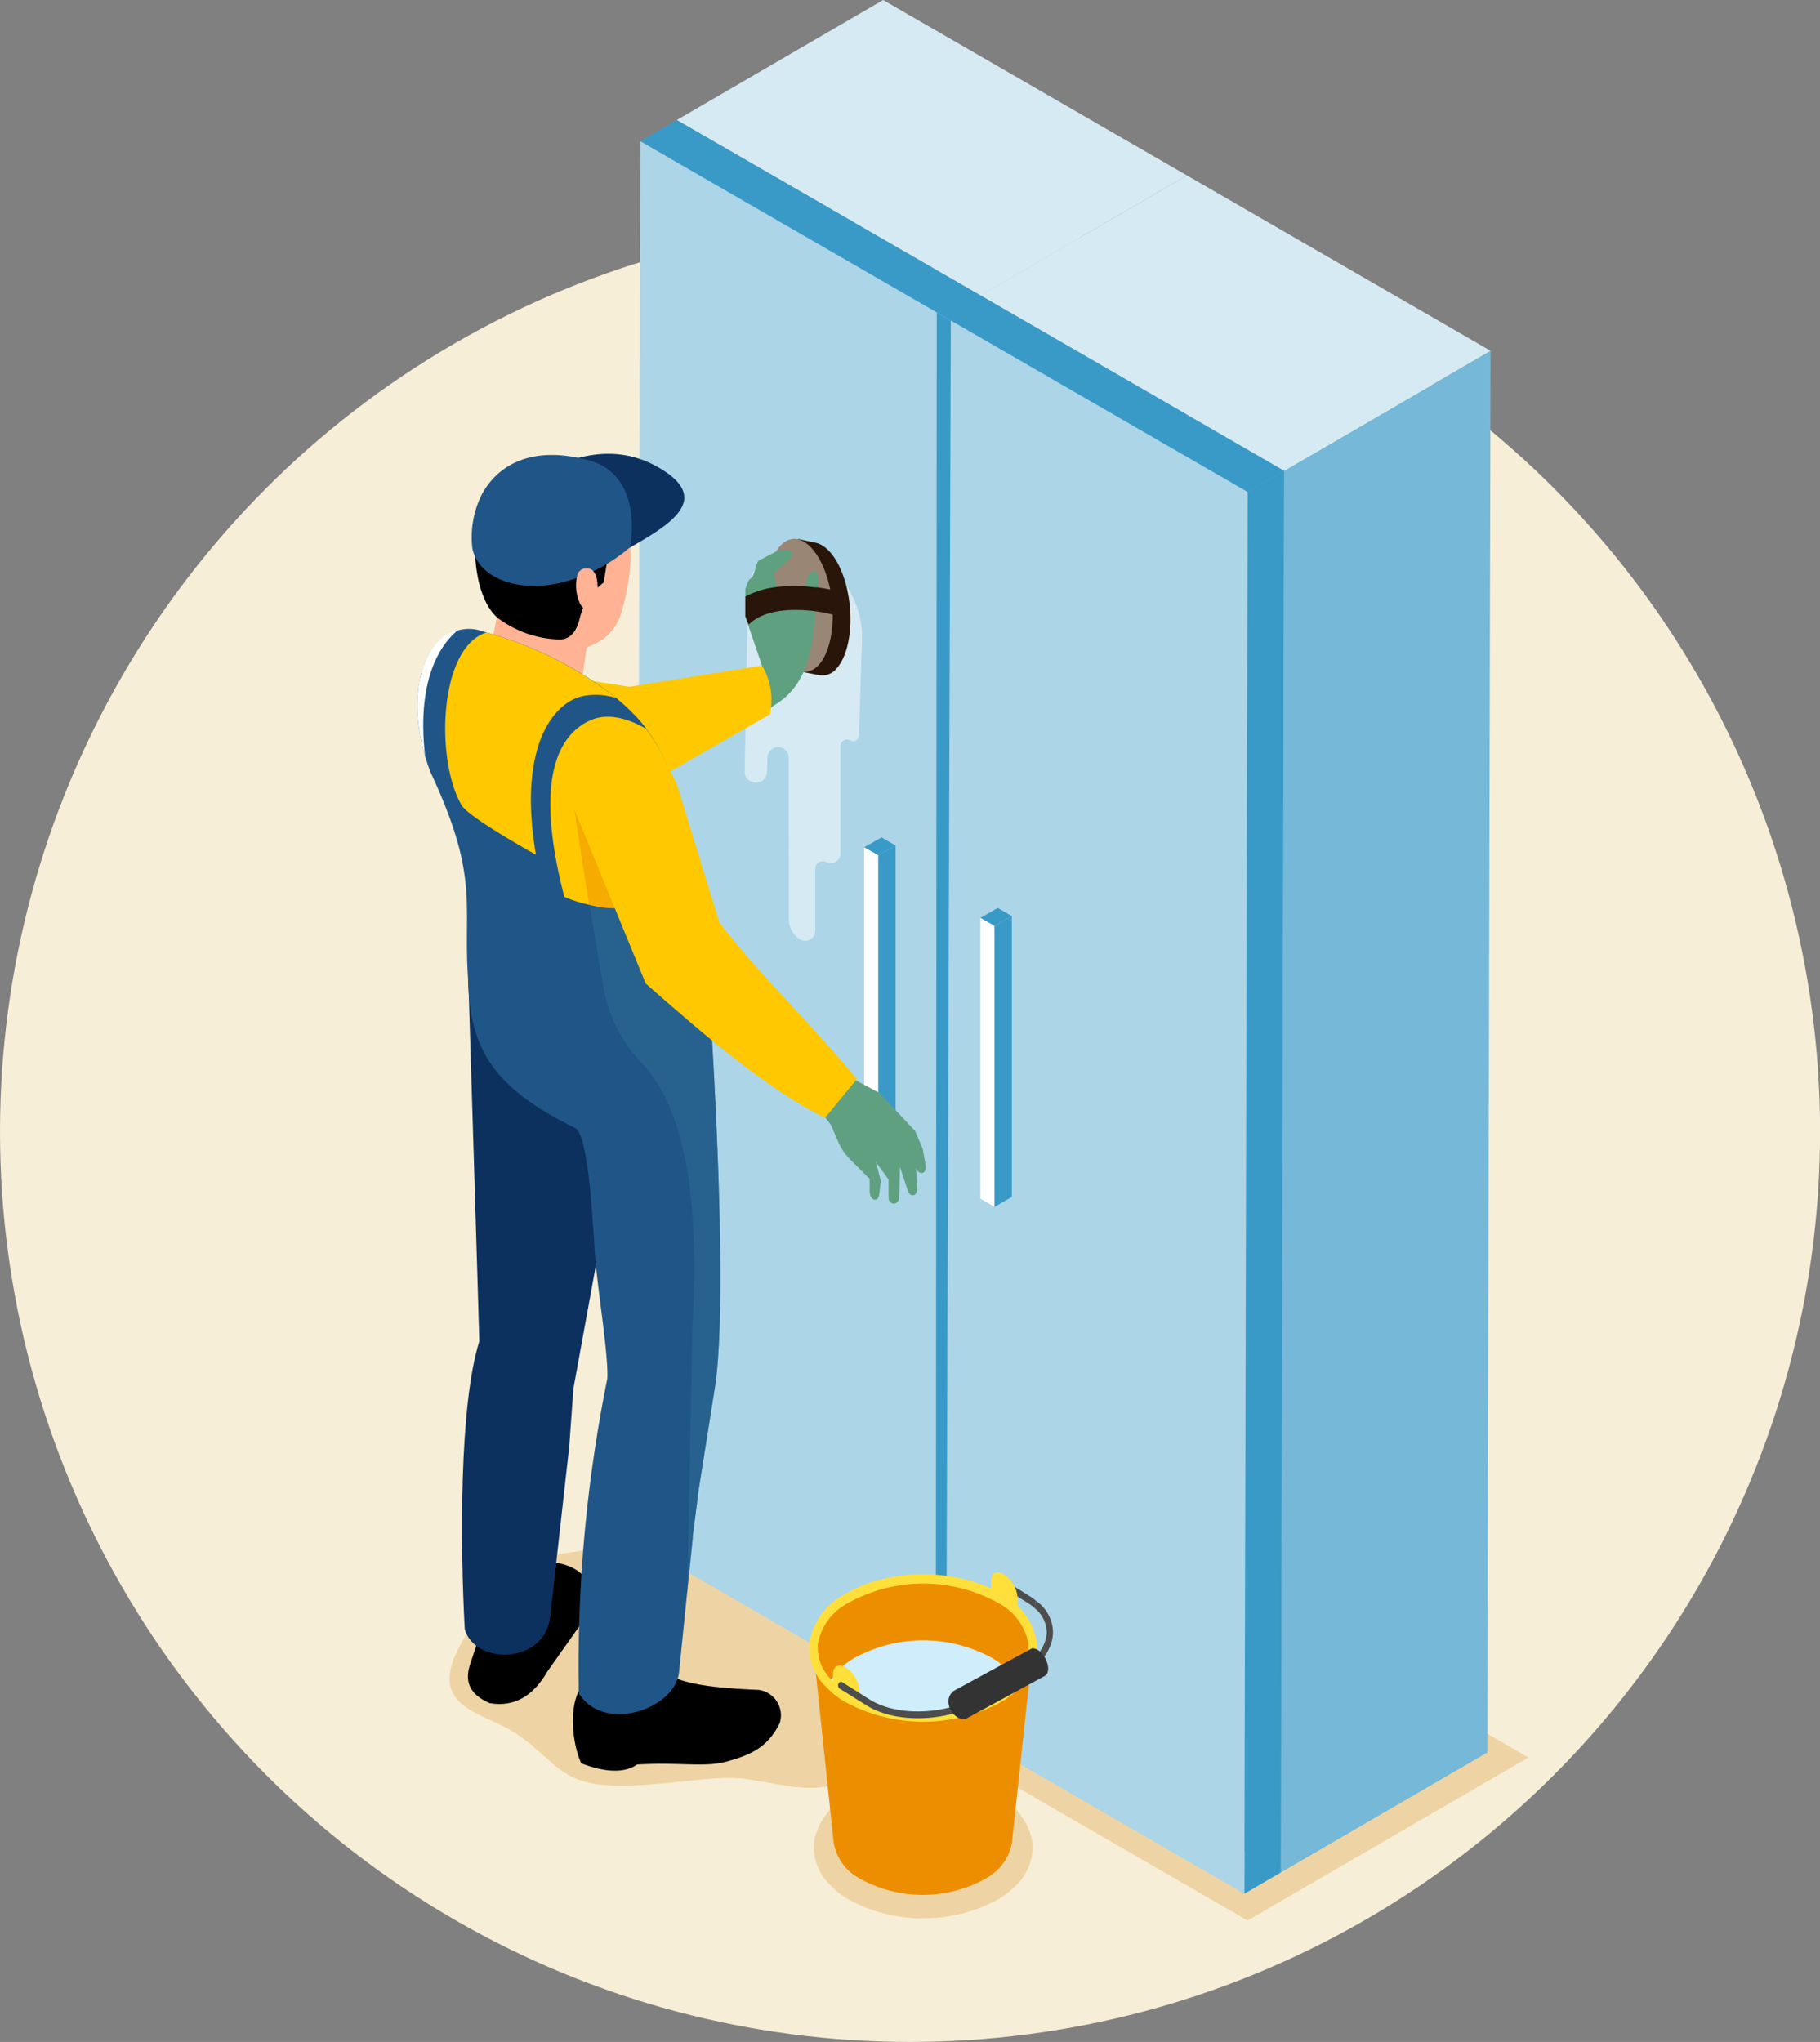
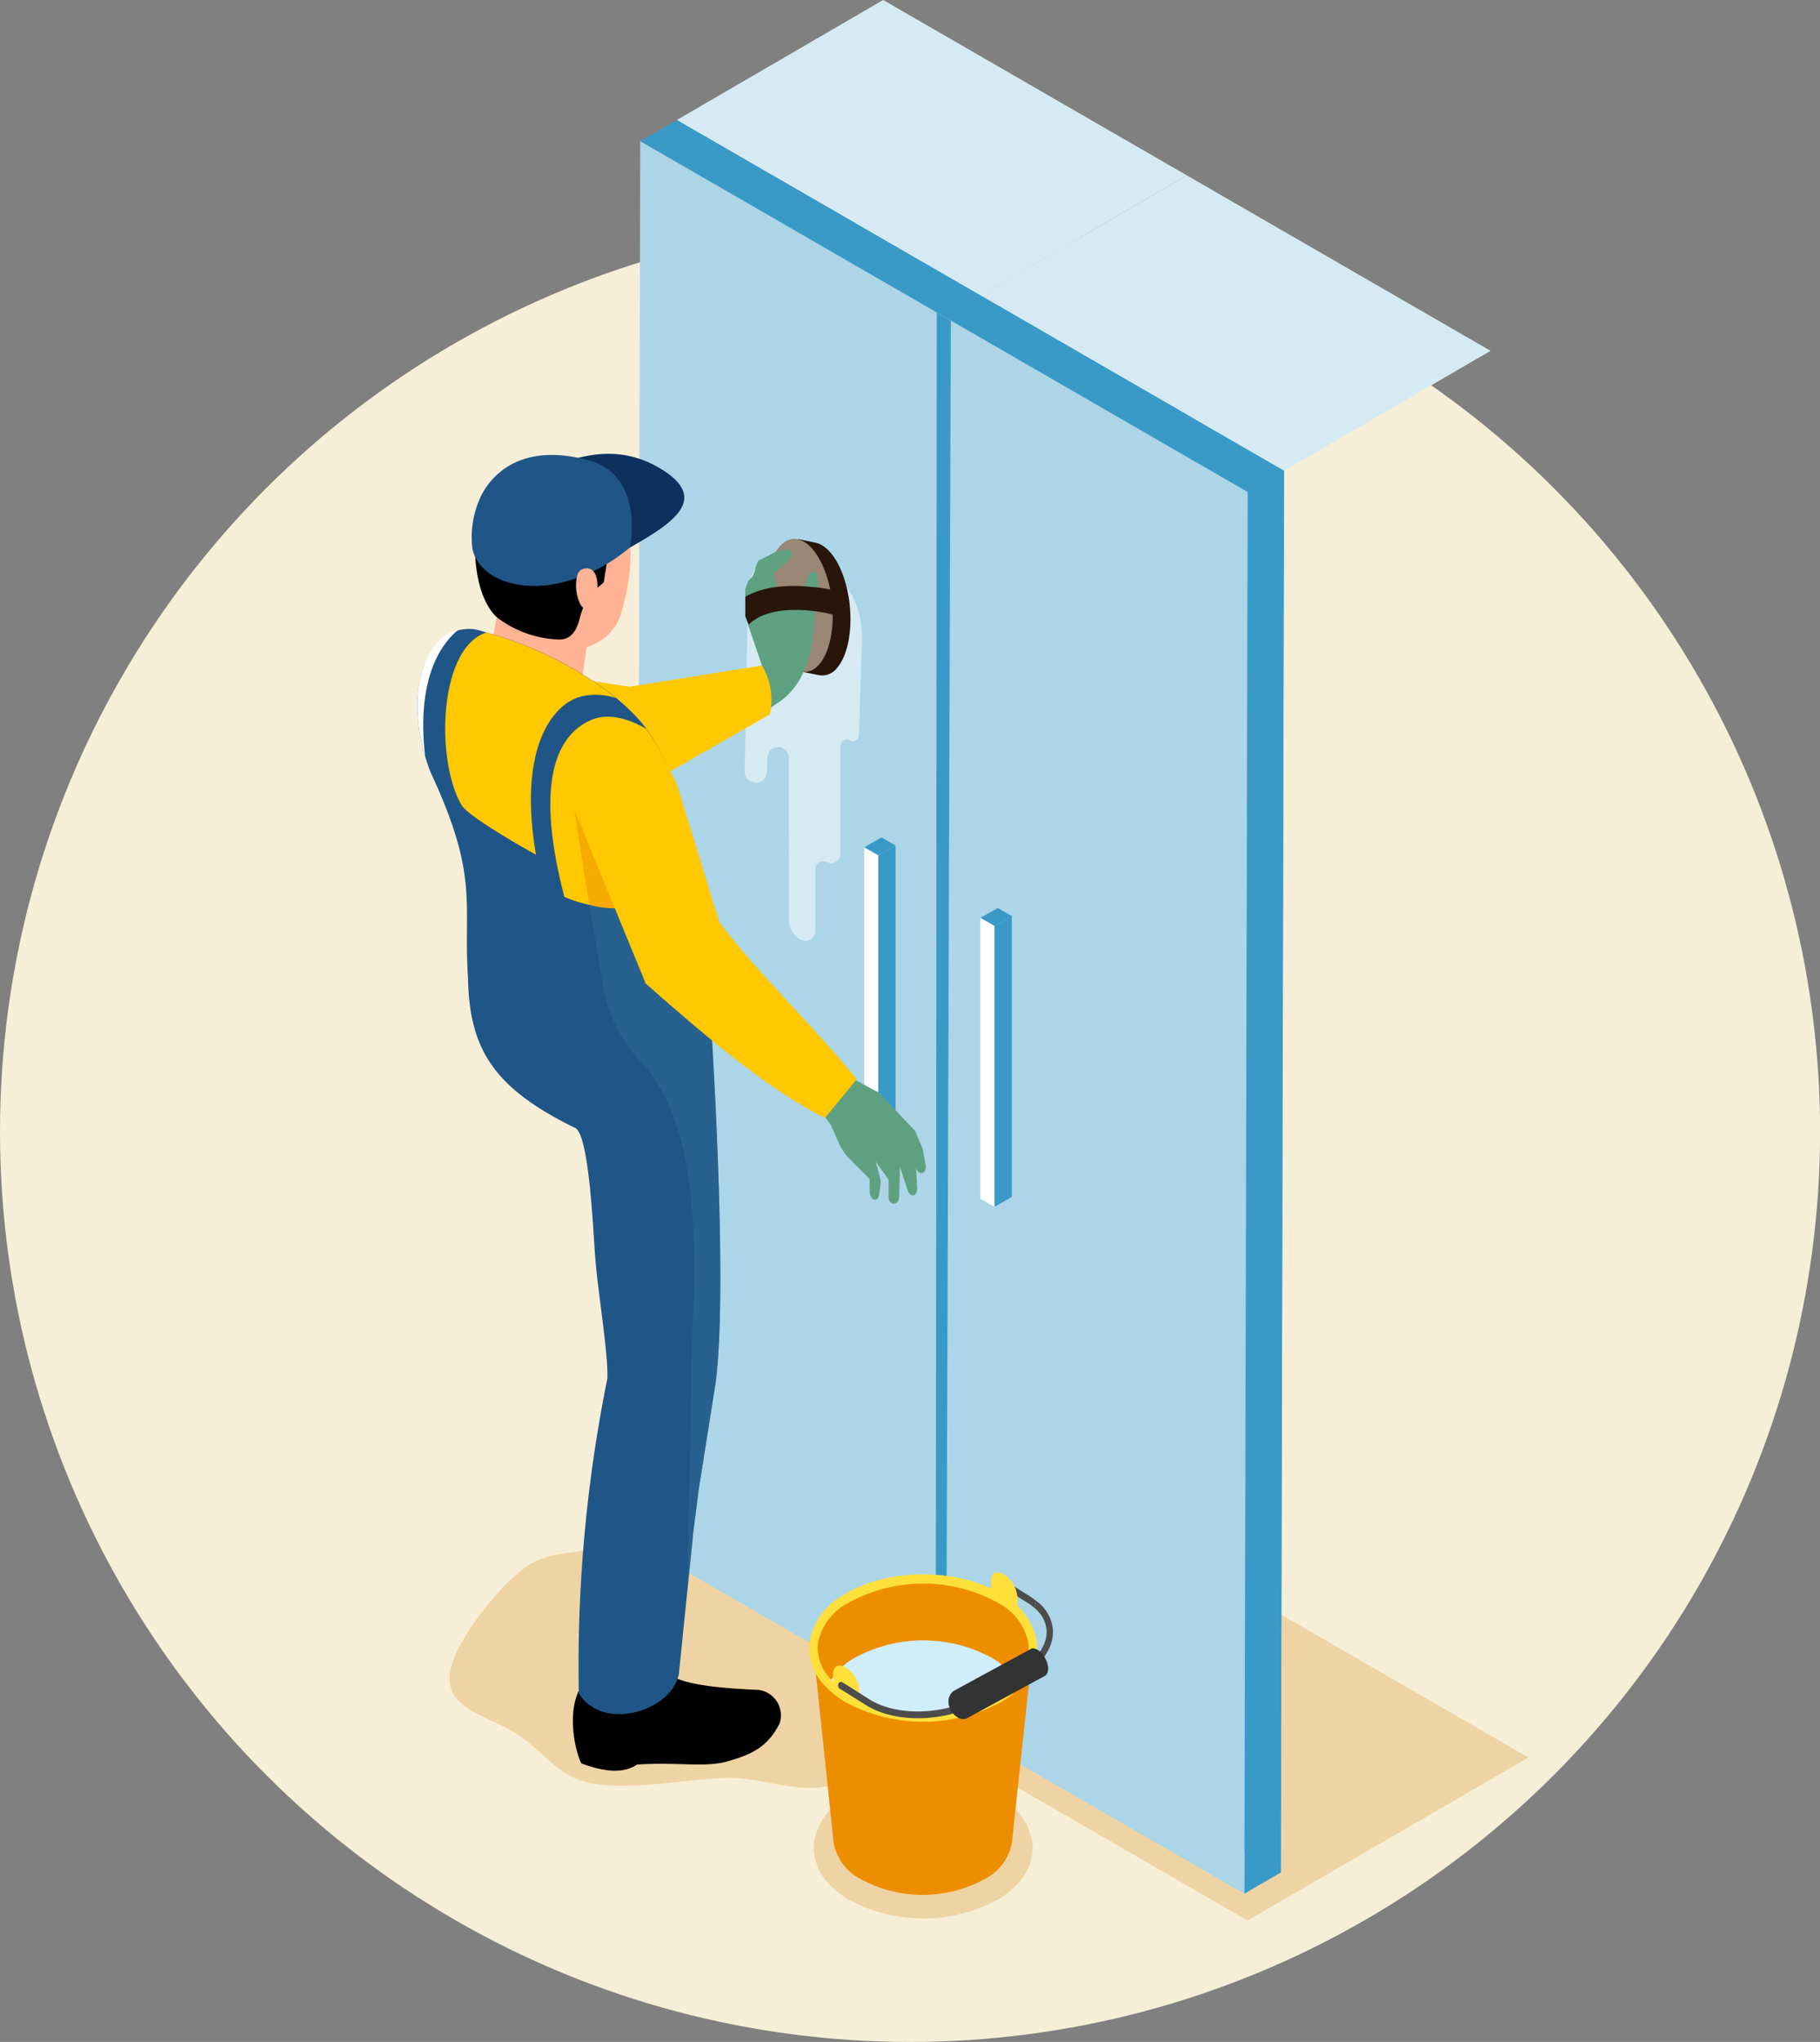
<svg xmlns="http://www.w3.org/2000/svg" viewBox="0 0 191.49 214.77">
  <rect x="0" y="0" width="191.49" height="214.77" fill="#808080" stroke="none" />
  <defs>
    <style>.cls-1{isolation:isolate;}.cls-2{fill:#f7eed7;}.cls-3{fill:#db982e;opacity:0.3;}.cls-23,.cls-24,.cls-3{mix-blend-mode:multiply;}.cls-4{fill:#4aa2cb;}.cls-5{fill:#d6eaf3;}.cls-6{fill:#3a9ac7;}.cls-7{fill:#75b8d8;}.cls-8{fill:#54a7ce;}.cls-9{fill:#acd5e7;}.cls-10{fill:#fff;}.cls-11{fill:#4d4d4d;}.cls-12,.cls-24{fill:#ed8e00;}.cls-13{fill:#cfedfa;}.cls-14{fill:#ffe03b;}.cls-15{fill:#333;}.cls-16{fill:#ffb294;}.cls-17{fill:#0d315f;}.cls-18{fill:#205687;}.cls-19{fill:#29150a;}.cls-20{fill:#998675;}.cls-21{fill:#5fa081;}.cls-22{fill:#ffc800;}.cls-23{fill:#2e6f99;}.cls-23,.cls-24{opacity:0.5;}</style>
  </defs>
  <g class="cls-1">
    <g id="Слой_2" data-name="Слой 2">
      <g id="Layer_3" data-name="Layer 3">
        <circle class="cls-2" cx="95.75" cy="119.02" r="95.75" />
      </g>
      <g id="Layer_2" data-name="Layer 2">
        <path class="cls-3" d="M160.82,184.85l-67.9-39.2L64.4,162.22a20.13,20.13,0,0,1-3.89,1c-2.07.29-3.63.45-5.45,1.79-2.59,1.92-6.79,7.16-7.6,10.35-1.08,4.26,3.47,4.94,6.37,6.69,4.14,2.48,4.75,5.46,10.2,5.73,4.06.21,8.07-.58,12-.77,3.56-.17,6.58,1.26,10.05,1,3.82-.25,7.92-3.32,5.62-7.21A13.46,13.46,0,0,0,88,177l43.26,25Z" />
        <path class="cls-3" d="M89.08,199.66a9,9,0,0,1-1.76-1.42,5.59,5.59,0,0,1-1.68-4.47A6.72,6.72,0,0,1,89.07,189c4.45-2.8,11.68-2.8,16.12,0a6.77,6.77,0,0,1,3.44,4.78,5.61,5.61,0,0,1-1.68,4.48,9.56,9.56,0,0,1-1.76,1.42,16.5,16.5,0,0,1-16.11,0Z" />
        <g class="cls-1">
          <polygon class="cls-4" points="103.15 31.07 124.88 18.45 124.53 165.88 102.8 178.51 103.15 31.07" />
          <polygon class="cls-5" points="71.2 12.63 92.92 0 124.88 18.45 103.15 31.07 71.2 12.63" />
          <polygon class="cls-6" points="103.15 31.07 102.8 178.51 70.85 160.06 71.2 12.63 103.15 31.07" />
-           <polygon class="cls-7" points="135.1 49.52 156.83 36.9 156.48 184.33 134.76 196.95 135.1 49.52" />
          <polygon class="cls-5" points="103.15 31.07 124.88 18.45 156.83 36.9 135.1 49.52 103.15 31.07" />
          <polygon class="cls-8" points="135.1 49.52 134.76 196.95 102.8 178.51 103.15 31.07 135.1 49.52" />
        </g>
        <g class="cls-1">
          <polygon class="cls-4" points="99.32 33.3 103.15 31.07 102.8 178.51 98.97 180.73 99.32 33.3" />
          <polygon class="cls-6" points="67.36 14.85 71.2 12.63 103.15 31.07 99.32 33.3 67.36 14.85" />
          <polygon class="cls-9" points="99.32 33.3 98.97 180.73 67.02 162.29 67.36 14.85 99.32 33.3" />
        </g>
        <g class="cls-1">
          <polygon class="cls-6" points="131.27 51.75 135.1 49.52 134.76 196.95 130.92 199.18 131.27 51.75" />
          <polygon class="cls-6" points="99.32 33.3 103.15 31.07 135.1 49.52 131.27 51.75 99.32 33.3" />
          <polygon class="cls-9" points="131.27 51.75 130.92 199.18 98.97 180.73 99.32 33.3 131.27 51.75" />
        </g>
        <polygon class="cls-6" points="98.56 32.87 98.46 180.44 99.55 181.07 100.04 33.72 98.56 32.87" />
        <g class="cls-1">
          <polygon class="cls-6" points="92.41 89.97 90.92 89.12 92.75 88.08 94.23 88.93 92.41 89.97" />
          <polygon class="cls-10" points="92.41 119.52 90.92 118.66 90.92 89.12 92.41 89.97 92.41 119.52" />
          <polygon class="cls-6" points="92.41 89.97 94.23 88.93 94.23 118.47 92.41 119.52 92.41 89.97" />
        </g>
        <g class="cls-1">
          <polygon class="cls-6" points="104.64 97.4 103.15 96.54 104.98 95.5 106.46 96.35 104.64 97.4" />
          <polygon class="cls-10" points="104.64 126.94 103.15 126.08 103.15 96.54 104.64 97.4 104.64 126.94" />
          <polygon class="cls-6" points="104.64 97.4 106.46 96.35 106.46 125.89 104.64 126.94 104.64 97.4" />
        </g>
        <path class="cls-5" d="M85,58.25a4.51,4.51,0,0,0-6.3,4l-.35,18.94a1.14,1.14,0,0,0,.63,1l.1,0a1.11,1.11,0,0,0,1.61-1l.06-1.49a1.12,1.12,0,0,1,2.24,0L83,96.7a2.44,2.44,0,0,0,1.17,2.09,1.05,1.05,0,0,0,1.61-.89l0-6.49A.81.81,0,0,1,87,90.69a1,1,0,0,0,1.43-.89l0-11.32a.71.71,0,0,1,.34-.6.71.71,0,0,1,.69,0,.63.63,0,0,0,.61,0,.66.66,0,0,0,.31-.52l.31-10A9.54,9.54,0,0,0,85,58.25Z" />
        <path class="cls-11" d="M108.2,168.64l-3.4-2.14.33-.63,3.4,2.14a5.82,5.82,0,0,1,.47.36l-.13.78A4.92,4.92,0,0,0,108.2,168.64Z" />
        <path class="cls-12" d="M85.61,173.84h23l-2.14,19.95a5.34,5.34,0,0,1-2.74,3.78,13.63,13.63,0,0,1-13.3,0,5.31,5.31,0,0,1-2.72-3.78S85.61,173.84,85.61,173.84Z" />
        <path class="cls-12" d="M87.22,177.08a8.67,8.67,0,0,0,1.75,1.4c4.5,2.84,11.82,2.84,16.33,0a9,9,0,0,0,1.75-1.4c2.66-2.8,2.08-6.47-1.75-8.88-4.51-2.84-11.83-2.84-16.33,0C85.14,170.61,84.56,174.29,87.22,177.08Z" />
        <path class="cls-13" d="M87.22,177.08a8.67,8.67,0,0,0,1.75,1.4c4.5,2.84,11.82,2.84,16.33,0a9,9,0,0,0,1.75-1.4,7,7,0,0,0-2.55-2.63,15.09,15.09,0,0,0-14.73,0A6.91,6.91,0,0,0,87.22,177.08Z" />
        <path class="cls-14" d="M88.74,178.91a9.77,9.77,0,0,1-1.83-1.48,5.77,5.77,0,0,1-1.74-4.66,7,7,0,0,1,3.57-5c4.63-2.91,12.16-2.91,16.78,0a7,7,0,0,1,3.58,5,5.82,5.82,0,0,1-1.74,4.65,9.71,9.71,0,0,1-1.84,1.49,17.23,17.23,0,0,1-16.78,0Zm.45-10.28a6.09,6.09,0,0,0-3.14,4.26,4.78,4.78,0,0,0,1.48,3.84,8.64,8.64,0,0,0,1.66,1.33,16.28,16.28,0,0,0,15.89,0,8.44,8.44,0,0,0,1.66-1.34,4.75,4.75,0,0,0,1.47-3.83,6.06,6.06,0,0,0-3.13-4.26,16.28,16.28,0,0,0-15.89,0Z" />
        <path class="cls-14" d="M107.05,169.51a6.13,6.13,0,0,0-2.78-1.75v-1.51c0-.84.62-1.12,1.39-.64a3.2,3.2,0,0,1,1.39,2.39Z" />
        <path class="cls-14" d="M90.43,179.32a6.85,6.85,0,0,1-2.78-1.74v-1.52c0-.83.63-1.12,1.39-.64a3.18,3.18,0,0,1,1.39,2.39Z" />
        <path class="cls-11" d="M88.62,176.93l2.86,1.81c3,1.89,8.29,1.64,11.78-.55l4.07-2.56c1.77-1.12,2.79-2.58,2.8-4a3.35,3.35,0,0,0-1.26-2.48l.13-.78a4.13,4.13,0,0,1,1.79,3.26c0,1.69-1.14,3.38-3.13,4.63l-4.07,2.56c-3.67,2.31-9.25,2.55-12.44.54l-2.72-1.7C88,177.46,88.17,176.75,88.62,176.93Z" />
        <path class="cls-15" d="M100.3,177.87l8.28-4.5c1.21-.06,2.3,2.36,1.33,2.91l-8.28,4.5C100.45,181.12,99,179,100.3,177.87Z" />
        <polygon class="cls-16" points="60.84 74.22 62.13 65.28 53.36 59.4 51.48 68.93 60.84 74.22" />
        <path class="cls-16" d="M60.43,68.67l2-.88a5.19,5.19,0,0,0,2.93-3.31c.78-2.66,1.64-7,.2-10.17-2.21-4.88-5.22-6-10-4.23S49,55.43,50.46,60.73s2.81,4.57,2.81,4.57Z" />
        <path d="M66.11,55.9,63.88,59l-.36,2.26-1.78,1.51-.68,2c-.29,1.36-.88,2.54-2.27,2.49a11.31,11.31,0,0,1-6.32-2.19S50.32,63.73,50,58.54c-.34-4.89,1.84-7.2,3.14-7.92s8.2-4.06,11.88-.88C69.05,53.28,66.11,55.9,66.11,55.9Z" />
        <path class="cls-17" d="M61.54,53.57a22.67,22.67,0,0,0-7-2.57l.21-.13c4-2.33,9.25-4.76,14.54-1.7,5.79,3.34,1.08,6.06-2.95,8.39L66,57.7A11.66,11.66,0,0,0,61.54,53.57Z" />
        <path class="cls-18" d="M58.93,61.31a17.51,17.51,0,0,0,7.36-3.75s1.55-7.5-4.28-9.12c-6.4-1.78-9.82.79-11.31,3.55a10.08,10.08,0,0,0-1,5.71C50.4,60.89,54.59,62.31,58.93,61.31Z" />
        <path class="cls-16" d="M61.47,59.8a.92.92,0,0,0-.59.4,1.67,1.67,0,0,0-.21.64,4.56,4.56,0,0,0,.29,2.5,1.48,1.48,0,0,0,.37.56.84.84,0,0,0,.68.23.82.82,0,0,0,.56-.39,1.56,1.56,0,0,0,.2-.62C62.89,62.4,63.22,59.47,61.47,59.8Z" />
        <path class="cls-19" d="M84.3,70.64l.1-.92a8.89,8.89,0,0,1-1.24-2.49c-1.12-3.45-.76-7.67.81-9.41a.86.86,0,0,1,.14-.13l-.16-1,1.88.4c1.14.24,2.29,1.6,3,3.8,1.12,3.45.76,7.66-.8,9.41a1.94,1.94,0,0,1-1.87.71Z" />
        <path class="cls-20" d="M81.29,66.83c1.12,3.45,3.3,4.83,4.87,3.09s1.93-6,.8-9.4-3.3-4.84-4.87-3.1S80.17,63.38,81.29,66.83Z" />
        <path class="cls-21" d="M77,73.11l2.27,2.8,2.15-1.71c3-1.74,3.93-4.89,4.25-8.47l.14-1.44.24-2.51,0-.1,0-1.08c-.06-.7-.67-.54-1.07,0l-.15.74-.09.3a7.92,7.92,0,0,1-.82,1.77c-.06.09-.59.15-.59.15L81.7,61.78s-.27-1.52-.27-1.52l.8-.66.61-.58c1.1-.91.4-1.54-1.2-1L80,58.88c-.36,0-.47.89-.61,1.23l-.19.51-.34.34a.93.93,0,0,0-.23.41l-.21.59,0,.84,0,2.06.28.83L80.17,70Z" />
        <path class="cls-22" d="M80.17,70A7,7,0,0,1,81,75.14L69,82l-23.13-2,.67-10.77,19.71,3Z" />
-         <path d="M58.8,164.42c3.5.72,4.06,3.45,2.73,5.81l-3.94,5.58c-1.48,2.56-3.46,3.77-6.06,3.33-2.33-1-2.65-2.49-2-4.3l1-3L52,163.81Z" />
-         <path class="cls-17" d="M48.9,171.37c1.13,3.82,8.5,3.69,9-1.42l2-17.89.43-6,4.26-23.37.88-5.18-1.11-14.64-15.11-.7s1.16,37.69,1.18,38.91C48.31,147.8,48.42,162.64,48.9,171.37Z" />
        <path d="M61.09,177.47c-1.39,2.34-.75,6.25.07,8,2.43.91,4.46,1.09,5.87.12,4.58-.27,7.14.34,9.5-.33,2.51-.71,4.22-1.47,5.5-4a2.7,2.7,0,0,0-2.23-3.52c-3.8-.16-7.22-.47-9.09-1.41l-3.25-5.94-5.9,4.66Z" />
        <path class="cls-18" d="M49.25,102.21c0,.35,0,.69,0,1,.2,7.38,2.95,11.33,11.18,15.39,1.6.4,2,11.53,2.2,13.67.22,3.22,1.4,10.25,1.27,12.73a152.27,152.27,0,0,0-3,33.11c2.59,4.13,9.86,1.79,10.53-2.06l.87-8.57s.58-5.67.58-5.67,0-.09,0-.22l.06-.42.58-4.55,1.77-11.15c1.26-9.54-.19-33.71-.71-41.54-.48-.11-5.28-2-10.58-3.44C57.06,98.62,49.26,97.51,49.25,102.21Z" />
        <path class="cls-18" d="M44.73,79.55c.16.53.34,1.07.54,1.61,5.3,11.32,3.38,13.87,4,22.09a1.48,1.48,0,0,0,0,.21c4.78,4.65,12.07,8.12,18.3,6.56a10.11,10.11,0,0,0,2-.69,9.29,9.29,0,0,0,5-5.37,59.56,59.56,0,0,0-1.16-12c-.17-.94-.38-1.89-.59-2.84-.42-1.86-1.34-5.13-1.91-6.74A20.85,20.85,0,0,0,68,76.65c-.29-.4-.6-.76-.9-1.1a23.85,23.85,0,0,0-2.26-2.13c-.18-.15-.36-.3-.55-.44l-.1-.08a38.76,38.76,0,0,0-13-6.37l-.85-.26a4.16,4.16,0,0,0-2,0C44.76,67,42.66,72.56,44.73,79.55Z" />
        <path class="cls-22" d="M48.57,84.69c.77,1.31,7.82,5.21,7.82,5.21-2-11.79,2.11-16.1,4.91-16.68a7,7,0,0,1,3.52.2c-.18-.15-.36-.3-.55-.44l-.1-.08a38.76,38.76,0,0,0-13-6.37C46.12,68.14,45.82,80.05,48.57,84.69Z" />
        <path class="cls-22" d="M73.41,91.94c-1.36.91-2.92,1.9-4.3,2.64a10.49,10.49,0,0,1-7.11.59,15.27,15.27,0,0,1-2.62-.83c-3.32-12.76-.44-17.16,2.74-18.58,2.1-.94,4.48.09,5.85.89a21.13,21.13,0,0,1,3,5.71c.48,1.37,1.23,4,1.7,5.84q.12.49.21.9C73,90.05,73.24,91,73.41,91.94Z" />
        <path class="cls-23" d="M75.28,145.51l-1.76,11.15-.59,4.55-.05.42a1.73,1.73,0,0,1,0,.22l-.57,5.65.55-27.89c1.08-18.62-2.6-25-5.62-28.12a15.17,15.17,0,0,1-3.73-7.57c-.5-2.91-1-5.84-1.48-8.75a10.49,10.49,0,0,0,7.11-.59c1.38-.74,2.94-1.73,4.3-2.64-.17-.94-.37-1.89-.58-2.84q-.09-.41-.21-.9l.32.1A70,70,0,0,1,74.57,104C75.09,111.8,76.55,136,75.28,145.51Z" />
        <path class="cls-24" d="M73.41,91.94c-1.36.91-2.92,1.9-4.3,2.64a10.49,10.49,0,0,1-7.11.59c-.6-3.67-1.17-7.3-1.68-10.83l12.3,3.86q.12.49.21.9C73,90.05,73.24,91,73.41,91.94Z" />
        <path class="cls-21" d="M84.77,109.66c.18,0,4,3.29,4,3.29l3.75,2,3.76,4,.8,1.87.3,1.66c.2,1.12-.78,1.13-1,.36l.12,2.14c0,.91-.75,1-1,.21l-.81-2.45-.09,3.24c-.09.85-1.05.8-1.11,0l0-1.92-1.34-1.85.53,2-.18,1.48c-.2.87-1,.53-1-.44V124l-2-2a6,6,0,0,1-1.32-1.94l-.75-1.73L86,116.42l-2.32-4.35Z" />
        <path class="cls-22" d="M71.28,82.71,75.68,97c4,5.33,9.74,10.71,14.46,16.51l-3.34,4.07c-5.75-2.83-12.25-8.29-18.86-14.13L61.09,86.78C56.35,76.48,68.53,75.07,71.28,82.71Z" />
        <path class="cls-19" d="M78.78,65.69c1.67-1.66,4.79-1.69,7-1.4a14.31,14.31,0,0,1,2,.4l.69-2.42a20.07,20.07,0,0,0-2.47-.49c-.42,0-.87-.09-1.34-.11a14.71,14.71,0,0,0-3,.08,9.07,9.07,0,0,0-3.24,1l0,2.06Z" />
        <path class="cls-10" d="M44.73,79.55c-1-8.62,2-12.14,3.52-13.33C44.76,67,42.66,72.56,44.73,79.55Z" />
      </g>
    </g>
  </g>
</svg>